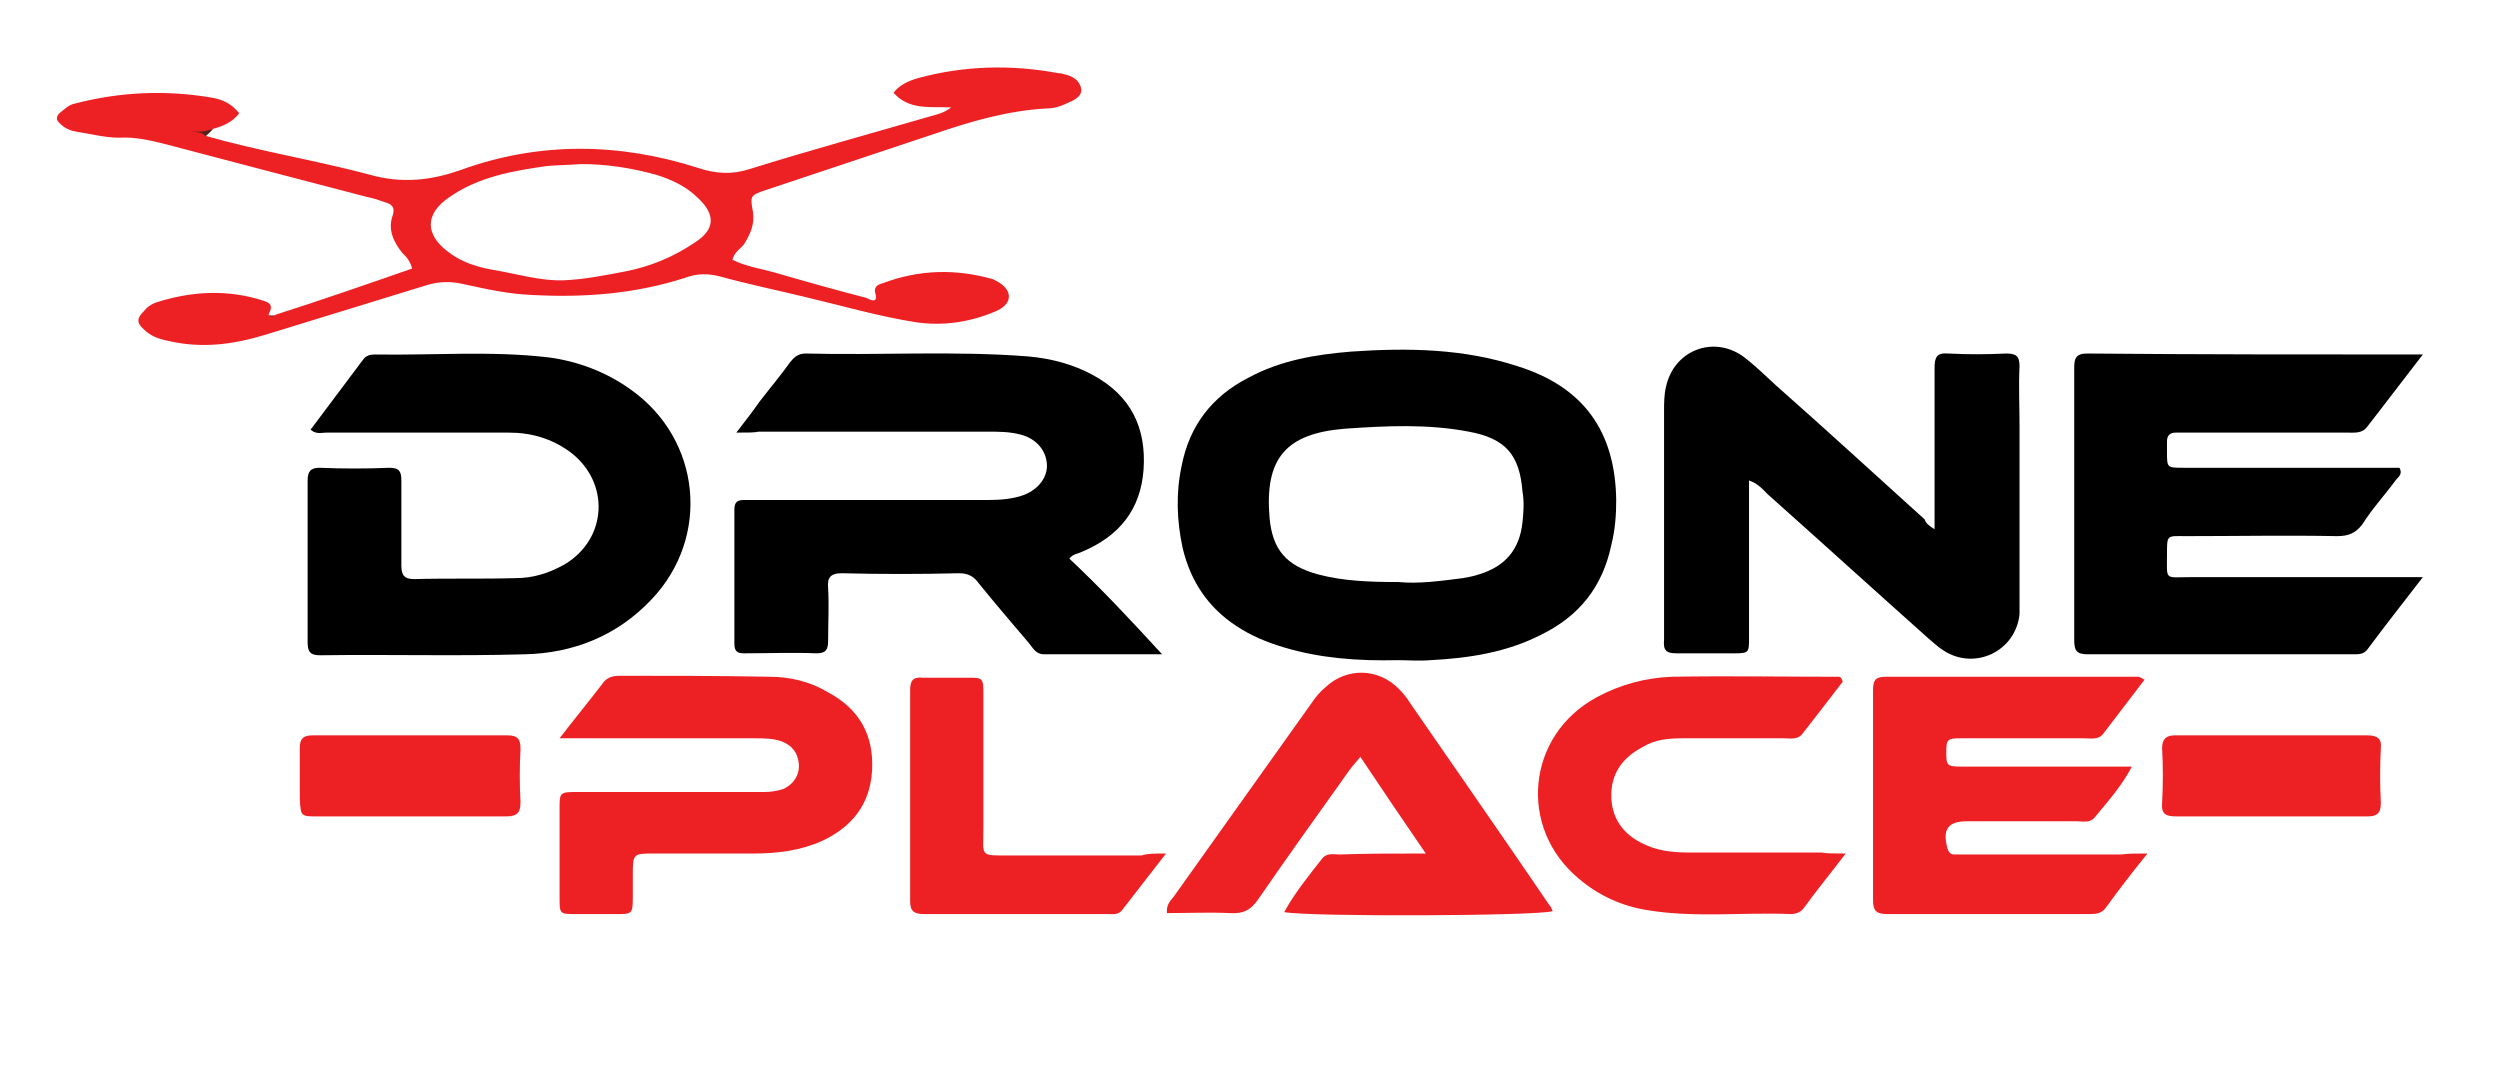
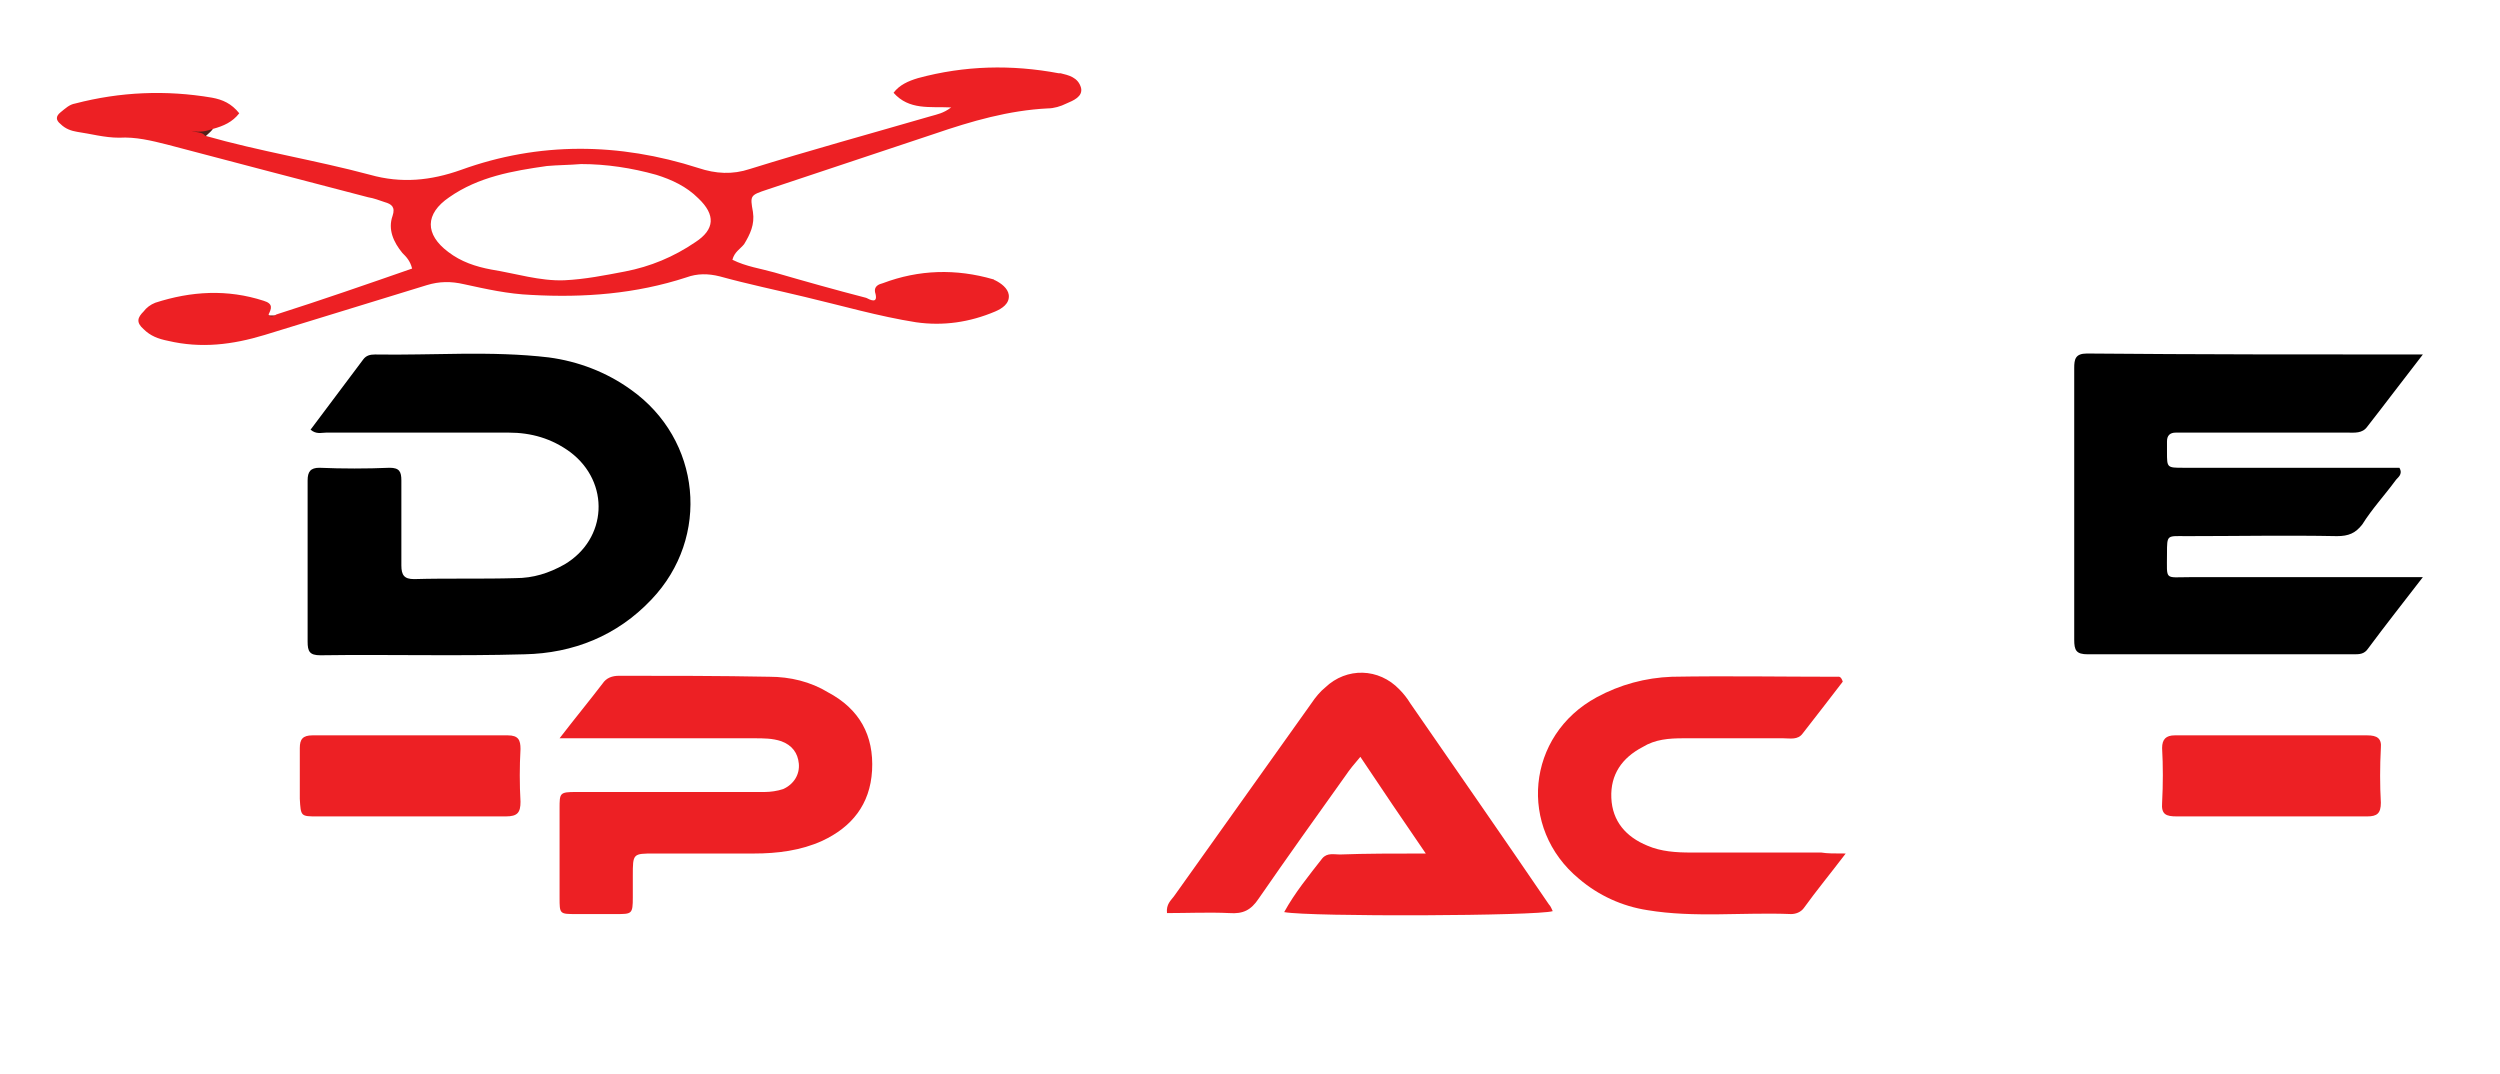
<svg xmlns="http://www.w3.org/2000/svg" version="1.1" id="Layer_1" x="0px" y="0px" viewBox="0 0 256 110" style="enable-background:new 0 0 256 110;" xml:space="preserve">
  <style type="text/css"> .st0{fill:#ED2024;} .st1{fill:#54211A;} .st2{fill:#892820;} </style>
  <g>
-     <path d="M75.4,44.3c1-1.3,1.7-2.2,2.4-3.2c1-1.3,2.1-2.6,3.1-4c0.4-0.5,0.8-0.9,1.6-0.9c7.6,0.2,15.2-0.3,22.8,0.3 c2.3,0.2,4.6,0.8,6.6,1.9c3.9,2.1,5.5,5.4,5.2,9.7c-0.3,4.1-2.5,6.8-6.3,8.4c-0.4,0.2-0.9,0.2-1.3,0.7c3.2,3,6.2,6.2,9.5,9.8 c-4.3,0-8.2,0-12.1,0c-0.8,0-1.1-0.6-1.5-1.1c-1.7-2-3.5-4.1-5.2-6.2c-0.5-0.7-1.1-1-2-1c-4,0.1-8,0.1-12,0c-1.2,0-1.5,0.5-1.4,1.5 c0.1,1.8,0,3.6,0,5.4c0,0.9-0.2,1.3-1.2,1.3c-2.5-0.1-4.9,0-7.4,0c-0.7,0-1-0.2-1-1c0-4.6,0-9.1,0-13.7c0-0.8,0.3-1,1-1 c0.5,0,1,0,1.5,0c7.8,0,15.7,0,23.5,0c1.2,0,2.5-0.1,3.6-0.5c1.6-0.6,2.5-1.9,2.4-3.2c-0.1-1.4-1.1-2.6-2.7-3 c-1.1-0.3-2.3-0.3-3.5-0.3c-7.8,0-15.5,0-23.3,0C77.3,44.3,76.6,44.3,75.4,44.3z" />
    <path d="M248.1,36.3c-2.1,2.7-3.9,5.1-5.7,7.4c-0.5,0.7-1.3,0.6-2,0.6c-5.4,0-10.7,0-16.1,0c-0.5,0-1,0-1.5,0 c-0.6,0-0.9,0.3-0.9,0.9c0,0.4,0,0.7,0,1.1c0,1.6,0,1.6,1.7,1.6c7.4,0,14.8,0,22.1,0c0.4,0.7-0.2,1-0.4,1.3 c-1.1,1.5-2.4,2.9-3.4,4.5c-0.7,0.9-1.4,1.2-2.6,1.2c-5.1-0.1-10.3,0-15.4,0c-2,0-2-0.2-2,1.8c0,2.8-0.3,2.4,2.4,2.4 c7.1,0,14.2,0,21.3,0c0.7,0,1.4,0,2.5,0c-2,2.6-3.9,5-5.6,7.3c-0.4,0.6-0.9,0.6-1.5,0.6c-9.1,0-18.1,0-27.2,0 c-1.2,0-1.4-0.4-1.4-1.5c0-9.3,0-18.5,0-27.8c0-0.9,0.1-1.5,1.3-1.5C225,36.3,236.3,36.3,248.1,36.3z" />
    <path d="M31.8,44c1.8-2.4,3.6-4.8,5.4-7.2c0.3-0.4,0.7-0.5,1.2-0.5c5.9,0.1,11.9-0.4,17.8,0.3c3,0.4,5.9,1.5,8.4,3.3 c7.2,5.1,8.2,15.1,2.1,21.5c-3.5,3.7-8,5.5-13,5.6c-6.9,0.2-13.9,0-20.9,0.1c-1.1,0-1.3-0.4-1.3-1.4c0-5.5,0-11,0-16.5 c0-0.9,0.3-1.3,1.2-1.3c2.4,0.1,4.8,0.1,7.2,0c1,0,1.2,0.4,1.2,1.3c0,2.9,0,5.8,0,8.7c0,1,0.3,1.4,1.3,1.4c3.5-0.1,7,0,10.4-0.1 c1.8,0,3.4-0.5,5-1.4c4.4-2.6,4.7-8.4,0.6-11.5c-1.9-1.4-4-2-6.3-2c-2.8,0-5.7,0-8.5,0c-3.4,0-6.8,0-10.2,0 C32.9,44.3,32.4,44.5,31.8,44z" />
-     <path d="M198.1,54.2c0-1.8,0-3.1,0-4.5c0-4,0-8,0-12c0-1.1,0.2-1.6,1.4-1.5c2,0.1,3.9,0.1,5.9,0c1,0,1.4,0.2,1.4,1.3 c-0.1,2,0,4.1,0,6.1c0,5.9,0,11.7,0,17.6c0,0.6,0,1.2,0,1.7c-0.4,3.8-4.6,5.8-7.8,3.7c-0.5-0.3-1-0.8-1.5-1.2 c-5.5-4.9-11-9.9-16.5-14.8c-0.5-0.5-1-1.1-1.9-1.4c0,0.7,0,1.2,0,1.7c0,4.8,0,9.6,0,14.4c0,1.5,0,1.6-1.5,1.6c-2,0-3.9,0-5.9,0 c-1.1,0-1.4-0.3-1.3-1.4c0-4.9,0-9.9,0-14.8c0-2.8,0-5.7,0-8.5c0-0.9,0-1.8,0.2-2.6c0.8-3.7,4.8-5.3,7.9-3.1c1.2,0.9,2.3,2,3.4,3 c5.1,4.5,10.1,9.1,15.2,13.7C197.2,53.6,197.5,53.8,198.1,54.2z" />
-     <path class="st0" d="M219.9,87.4c-1.7,2.1-3,3.8-4.3,5.6c-0.4,0.5-0.9,0.6-1.5,0.6c-7,0-13.9,0-20.9,0c-1.1,0-1.4-0.4-1.4-1.4 c0-7.2,0-14.3,0-21.5c0-1,0.2-1.4,1.3-1.4c8.6,0,17.2,0,25.9,0c0.1,0,0.2,0.1,0.6,0.3c-1.4,1.8-2.8,3.7-4.2,5.5 c-0.5,0.7-1.3,0.5-2,0.5c-4.2,0-8.4,0-12.6,0c-1.4,0-1.5,0.1-1.5,1.5c0,1.3,0.1,1.4,1.6,1.4c5.1,0,10.3,0,15.4,0c0.6,0,1.1,0,2,0 c-1.1,2.1-2.5,3.6-3.8,5.2c-0.5,0.6-1.2,0.4-1.8,0.4c-3.8,0-7.5,0-11.3,0c-1.9,0-2.5,0.8-2,2.7c0.1,0.4,0.3,0.7,0.7,0.7 c0.5,0,1,0,1.5,0c5.2,0,10.4,0,15.6,0C217.9,87.4,218.7,87.4,219.9,87.4z" />
    <path class="st0" d="M146,87.4c-2.4-3.5-4.5-6.6-6.7-9.9c-0.6,0.7-1.1,1.3-1.5,1.9c-3,4.2-6,8.4-8.9,12.6c-0.8,1.2-1.6,1.6-3,1.5 c-2.1-0.1-4.3,0-6.4,0c-0.1-0.9,0.4-1.3,0.7-1.7c4.7-6.6,9.4-13.2,14.1-19.8c0.4-0.6,0.9-1.2,1.4-1.6c2.2-2.1,5.5-2,7.6,0.2 c0.4,0.4,0.8,0.9,1.1,1.4c4.7,6.8,9.5,13.7,14.2,20.6c0.2,0.2,0.3,0.5,0.4,0.7c-1.5,0.5-24.8,0.6-27.5,0.1c1.1-2,2.5-3.7,3.9-5.5 c0.5-0.6,1.2-0.4,1.8-0.4C139.9,87.4,142.7,87.4,146,87.4z" />
    <path class="st0" d="M57.3,75.6c1.7-2.2,3.1-3.9,4.4-5.6c0.4-0.6,1-0.8,1.7-0.8c5.1,0,10.3,0,15.4,0.1c2.1,0,4.2,0.5,6,1.6 c3.2,1.7,4.7,4.4,4.5,8c-0.2,3.5-2.1,5.8-5.1,7.2c-2.2,1-4.6,1.3-7,1.3c-3.4,0-6.8,0-10.2,0c-2.2,0-2.2,0-2.2,2.3 c0,0.7,0,1.4,0,2.2c0,1.7-0.1,1.7-1.7,1.7c-1.4,0-2.8,0-4.1,0c-1.7,0-1.7,0-1.7-1.7c0-3,0-6.1,0-9.1c0-1.6,0-1.7,1.7-1.7 c5.4,0,10.9,0,16.3,0c1,0,2,0,3,0c0.6,0,1.3-0.1,1.9-0.3c1.1-0.5,1.7-1.5,1.6-2.6c-0.1-1.1-0.7-1.9-1.8-2.3 c-0.9-0.3-1.8-0.3-2.8-0.3c-5.8,0-11.6,0-17.4,0C59.2,75.6,58.5,75.6,57.3,75.6z" />
    <path class="st0" d="M189,87.4c-1.6,2.1-3,3.8-4.3,5.6c-0.3,0.4-0.8,0.6-1.3,0.6c-4.9-0.2-9.9,0.4-14.7-0.4c-2.6-0.4-5-1.5-7-3.2 c-6.3-5.2-5.4-14.7,1.8-18.6c2.4-1.3,5-2,7.7-2.1c5.6-0.1,11.3,0,16.9,0c0.2,0,0.4-0.1,0.6,0.5c-1.3,1.7-2.7,3.5-4.1,5.3 c-0.5,0.7-1.3,0.5-2,0.5c-3.4,0-6.8,0-10.2,0c-1.5,0-2.9,0.1-4.2,0.9c-2.1,1.1-3.3,2.8-3.2,5.2c0.1,2.4,1.5,4,3.7,4.9 c1.4,0.6,2.9,0.7,4.5,0.7c4.4,0,8.8,0,13.3,0C187.1,87.4,187.8,87.4,189,87.4z" />
-     <path class="st0" d="M119.4,87.4c-1.7,2.2-3.1,4-4.5,5.8c-0.4,0.5-0.9,0.4-1.4,0.4c-6.3,0-12.6,0-18.9,0c-1,0-1.4-0.3-1.4-1.3 c0-7.2,0-14.5,0-21.7c0-1,0.4-1.3,1.3-1.2c1.5,0,3,0,4.6,0c1.5,0,1.6,0,1.6,1.6c0,4.6,0,9.1,0,13.7c0,3.1-0.5,2.9,2.9,2.9 c4.4,0,8.8,0,13.3,0C117.5,87.4,118.2,87.4,119.4,87.4z" />
    <path class="st0" d="M42,83.6c-3.2,0-6.4,0-9.5,0c-1.7,0-1.7,0-1.8-1.8c0-1.7,0-3.5,0-5.2c0-0.9,0.3-1.3,1.3-1.3c6.7,0,13.3,0,20,0 c1.1,0,1.3,0.5,1.3,1.4c-0.1,1.8-0.1,3.6,0,5.4c0,1.1-0.3,1.5-1.5,1.5C48.5,83.6,45.3,83.6,42,83.6z" />
    <path class="st0" d="M232.7,83.6c-3.3,0-6.5,0-9.8,0c-1.1,0-1.6-0.2-1.5-1.4c0.1-1.9,0.1-3.8,0-5.6c0-0.9,0.4-1.3,1.3-1.3 c6.6,0,13.2,0,19.7,0c1,0,1.5,0.3,1.4,1.3c-0.1,1.9-0.1,3.8,0,5.6c0,1.1-0.4,1.4-1.4,1.4C239.2,83.6,235.9,83.6,232.7,83.6z" />
    <path class="st1" d="M21,14c-0.7,0.1-1.2-0.1-2.1-0.7c1.2-0.2,2-0.2,2.9-0.1C21.6,13.5,21.3,13.7,21,14z" />
    <path class="st2" d="M28.4,32.3c-0.3,0.3-0.6,0.5-1,0.3c0,0,0.1-0.2,0.1-0.3C27.9,32.3,28.1,32.3,28.4,32.3z" />
    <g>
-       <path d="M165.5,51.2c-0.1-7.1-3.4-11.6-10.1-13.7c-5.5-1.8-11.2-1.9-17-1.5c-3.7,0.3-7.3,0.9-10.6,2.7c-3.7,1.9-6,4.9-6.8,9 c-0.6,2.8-0.5,5.6,0.1,8.4c0.8,3.4,2.6,6.1,5.5,8c1.5,1,3.2,1.7,4.9,2.2c3.7,1.1,7.5,1.4,11.7,1.3c0.9,0,2.1,0.1,3.3,0 c3.9-0.2,7.8-0.8,11.3-2.6c3.9-1.9,6.3-4.9,7.2-9.2C165.4,54.2,165.5,52.7,165.5,51.2z M155.9,53.5c-0.3,2.8-1.8,4.5-4.4,5.3 c-0.6,0.2-1.1,0.3-1.7,0.4c-2.3,0.3-4.6,0.6-6.6,0.4c-3,0-5.7-0.1-8.3-0.8c-3.2-0.9-4.6-2.5-4.9-5.8c-0.5-6,1.6-8.6,7.7-9.1 c4.3-0.3,8.5-0.5,12.7,0.3c3.8,0.7,5.2,2.4,5.5,6.1C156.1,51.5,156,52.5,155.9,53.5z" />
-     </g>
+       </g>
    <g>
      <path class="st0" d="M108.6,7.5c-0.1,0-0.1,0-0.2,0c-4.8-0.9-9.6-0.8-14.4,0.5c-1,0.3-1.9,0.7-2.5,1.5c1.6,1.8,3.7,1.4,5.9,1.5 c-0.8,0.6-1.4,0.7-2.1,0.9c-6.2,1.8-12.4,3.5-18.5,5.4c-1.8,0.6-3.5,0.5-5.3-0.1c-8.1-2.6-16.3-2.7-24.3,0.2 c-3.1,1.1-6.1,1.4-9.3,0.5c-5.6-1.5-11.3-2.4-16.9-4c-0.3-0.4-0.8-0.3-1.4-0.5c0.9,0.2,1.6,0,2.2-0.2c1.1-0.3,2-0.7,2.7-1.6 c-0.8-1-1.7-1.4-2.8-1.6c-4.7-0.8-9.4-0.6-14,0.6c-0.6,0.1-1,0.5-1.5,0.9c-0.5,0.4-0.5,0.8,0,1.2c0.5,0.5,1.1,0.7,1.7,0.8 c1.4,0.2,2.8,0.6,4.3,0.6c1.7-0.1,3.3,0.3,4.9,0.7c6.8,1.8,13.7,3.6,20.6,5.4c0.6,0.1,1.1,0.3,1.7,0.5c0.7,0.2,1.1,0.5,0.8,1.4 c-0.5,1.4,0.1,2.7,1,3.8c0.4,0.4,0.8,0.8,1,1.6c-4.6,1.6-9.2,3.2-13.9,4.7c-0.3,0.2-0.6,0.4-0.8,0c0.3-0.6,0.5-1.1-0.5-1.4 c-3.7-1.2-7.4-1-11.1,0.2c-0.5,0.2-0.9,0.5-1.2,0.9c-0.6,0.6-0.8,1.1,0,1.8c0.7,0.7,1.5,1,2.5,1.2c3.4,0.8,6.6,0.4,9.9-0.6 c5.5-1.7,11.1-3.4,16.6-5.1c1.3-0.4,2.5-0.4,3.8-0.1c2.3,0.5,4.5,1,6.9,1.1c5.4,0.3,10.7-0.1,15.9-1.8c1.1-0.4,2.2-0.4,3.4-0.1 c2.9,0.8,5.8,1.4,8.7,2.1c3.8,0.9,7.6,2,11.4,2.6c2.8,0.4,5.5,0,8.1-1.1c0.7-0.3,1.5-0.8,1.4-1.7c-0.1-0.7-0.8-1.2-1.4-1.5 c-0.1,0-0.1-0.1-0.2-0.1c-3.8-1.1-7.6-1-11.3,0.4c-0.4,0.1-0.9,0.3-0.8,0.9c0.4,1.3-0.5,0.8-0.9,0.6c-3.1-0.8-6.3-1.7-9.4-2.6 c-1.4-0.4-2.9-0.6-4.3-1.3c0.2-0.8,0.8-1.1,1.2-1.6c0.6-1,1.1-2,0.9-3.3c-0.3-1.7-0.3-1.7,1.5-2.3c5.7-1.9,11.4-3.8,17.1-5.7 c3.8-1.3,7.6-2.4,11.6-2.6c0.6,0,1.3-0.2,1.9-0.5c0.7-0.3,1.7-0.7,1.5-1.6C110.4,7.9,109.4,7.7,108.6,7.5z M71.2,24.8 c-2.2,1.5-4.6,2.5-7.2,3c-2.1,0.4-4.1,0.8-6.2,0.9c-2.5,0.1-5-0.7-7.5-1.1c-1.6-0.3-3.1-0.8-4.4-1.8c-2.4-1.8-2.4-3.9,0.1-5.6 c3-2.1,6.5-2.7,10-3.2c1.1-0.1,2.3-0.1,3.5-0.2c2.6,0,5.2,0.4,7.7,1.1c1.6,0.5,3.1,1.2,4.3,2.4C73.3,22,73.2,23.5,71.2,24.8z" />
    </g>
  </g>
</svg>